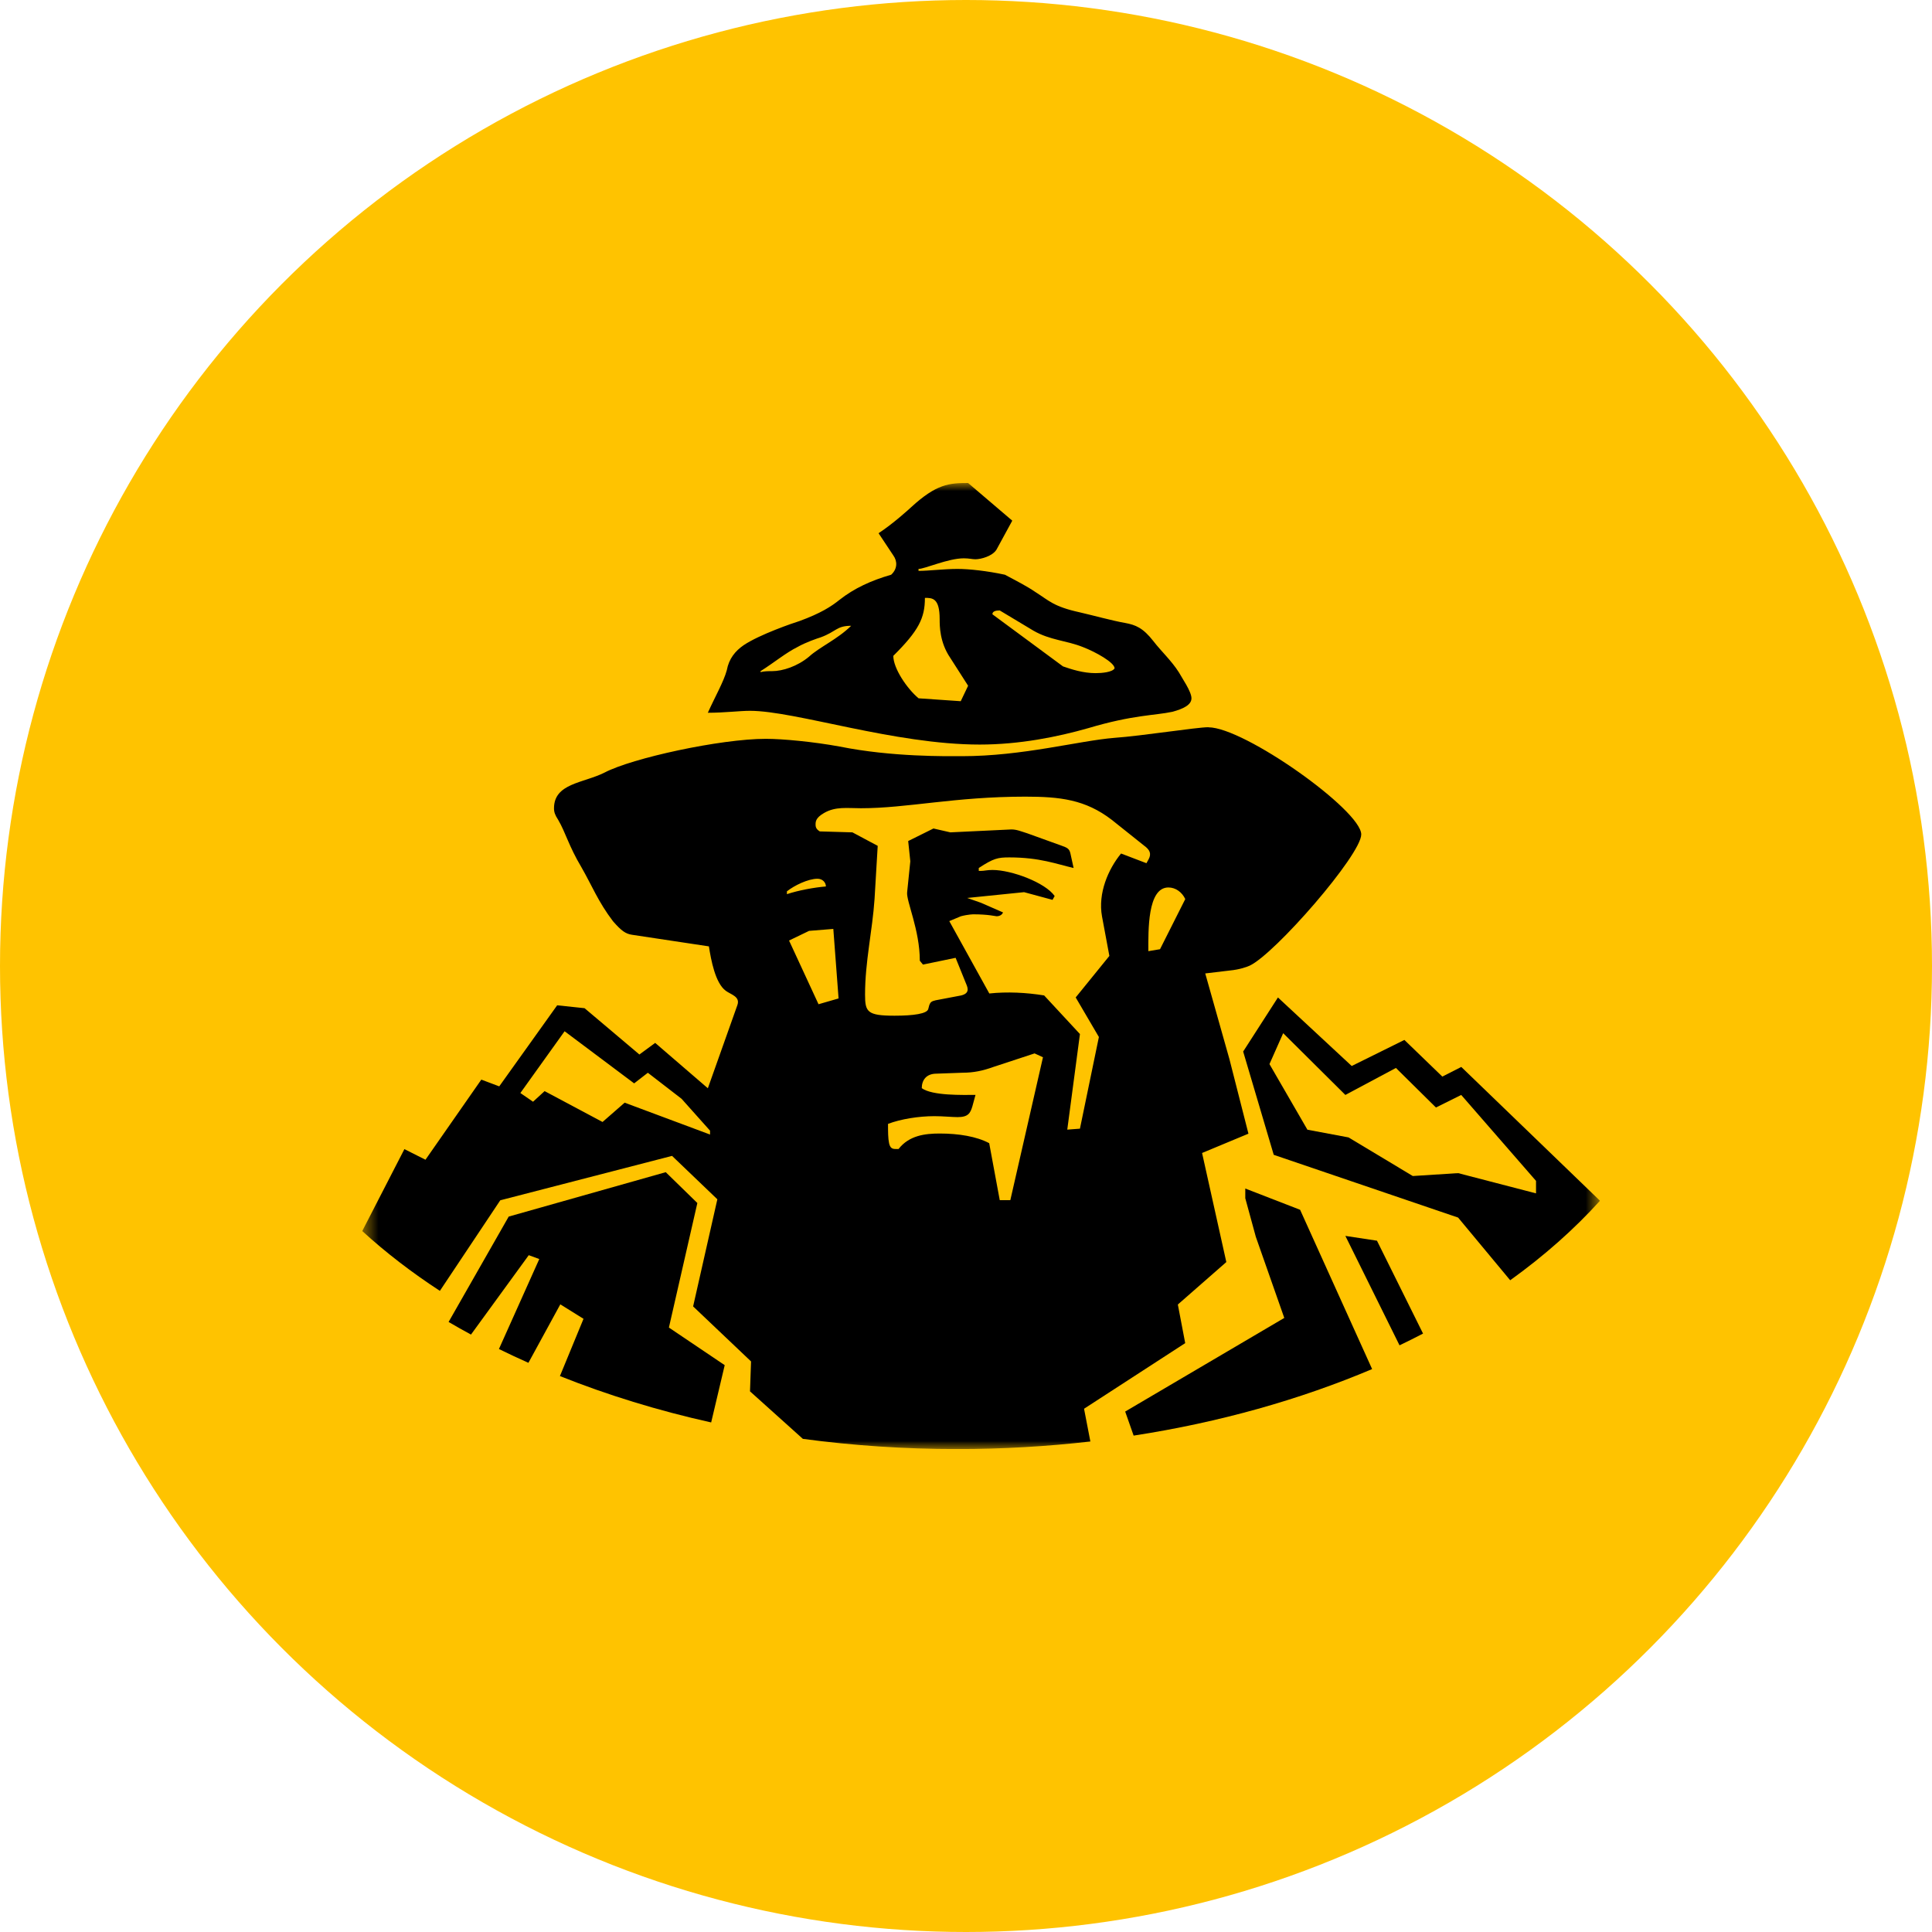
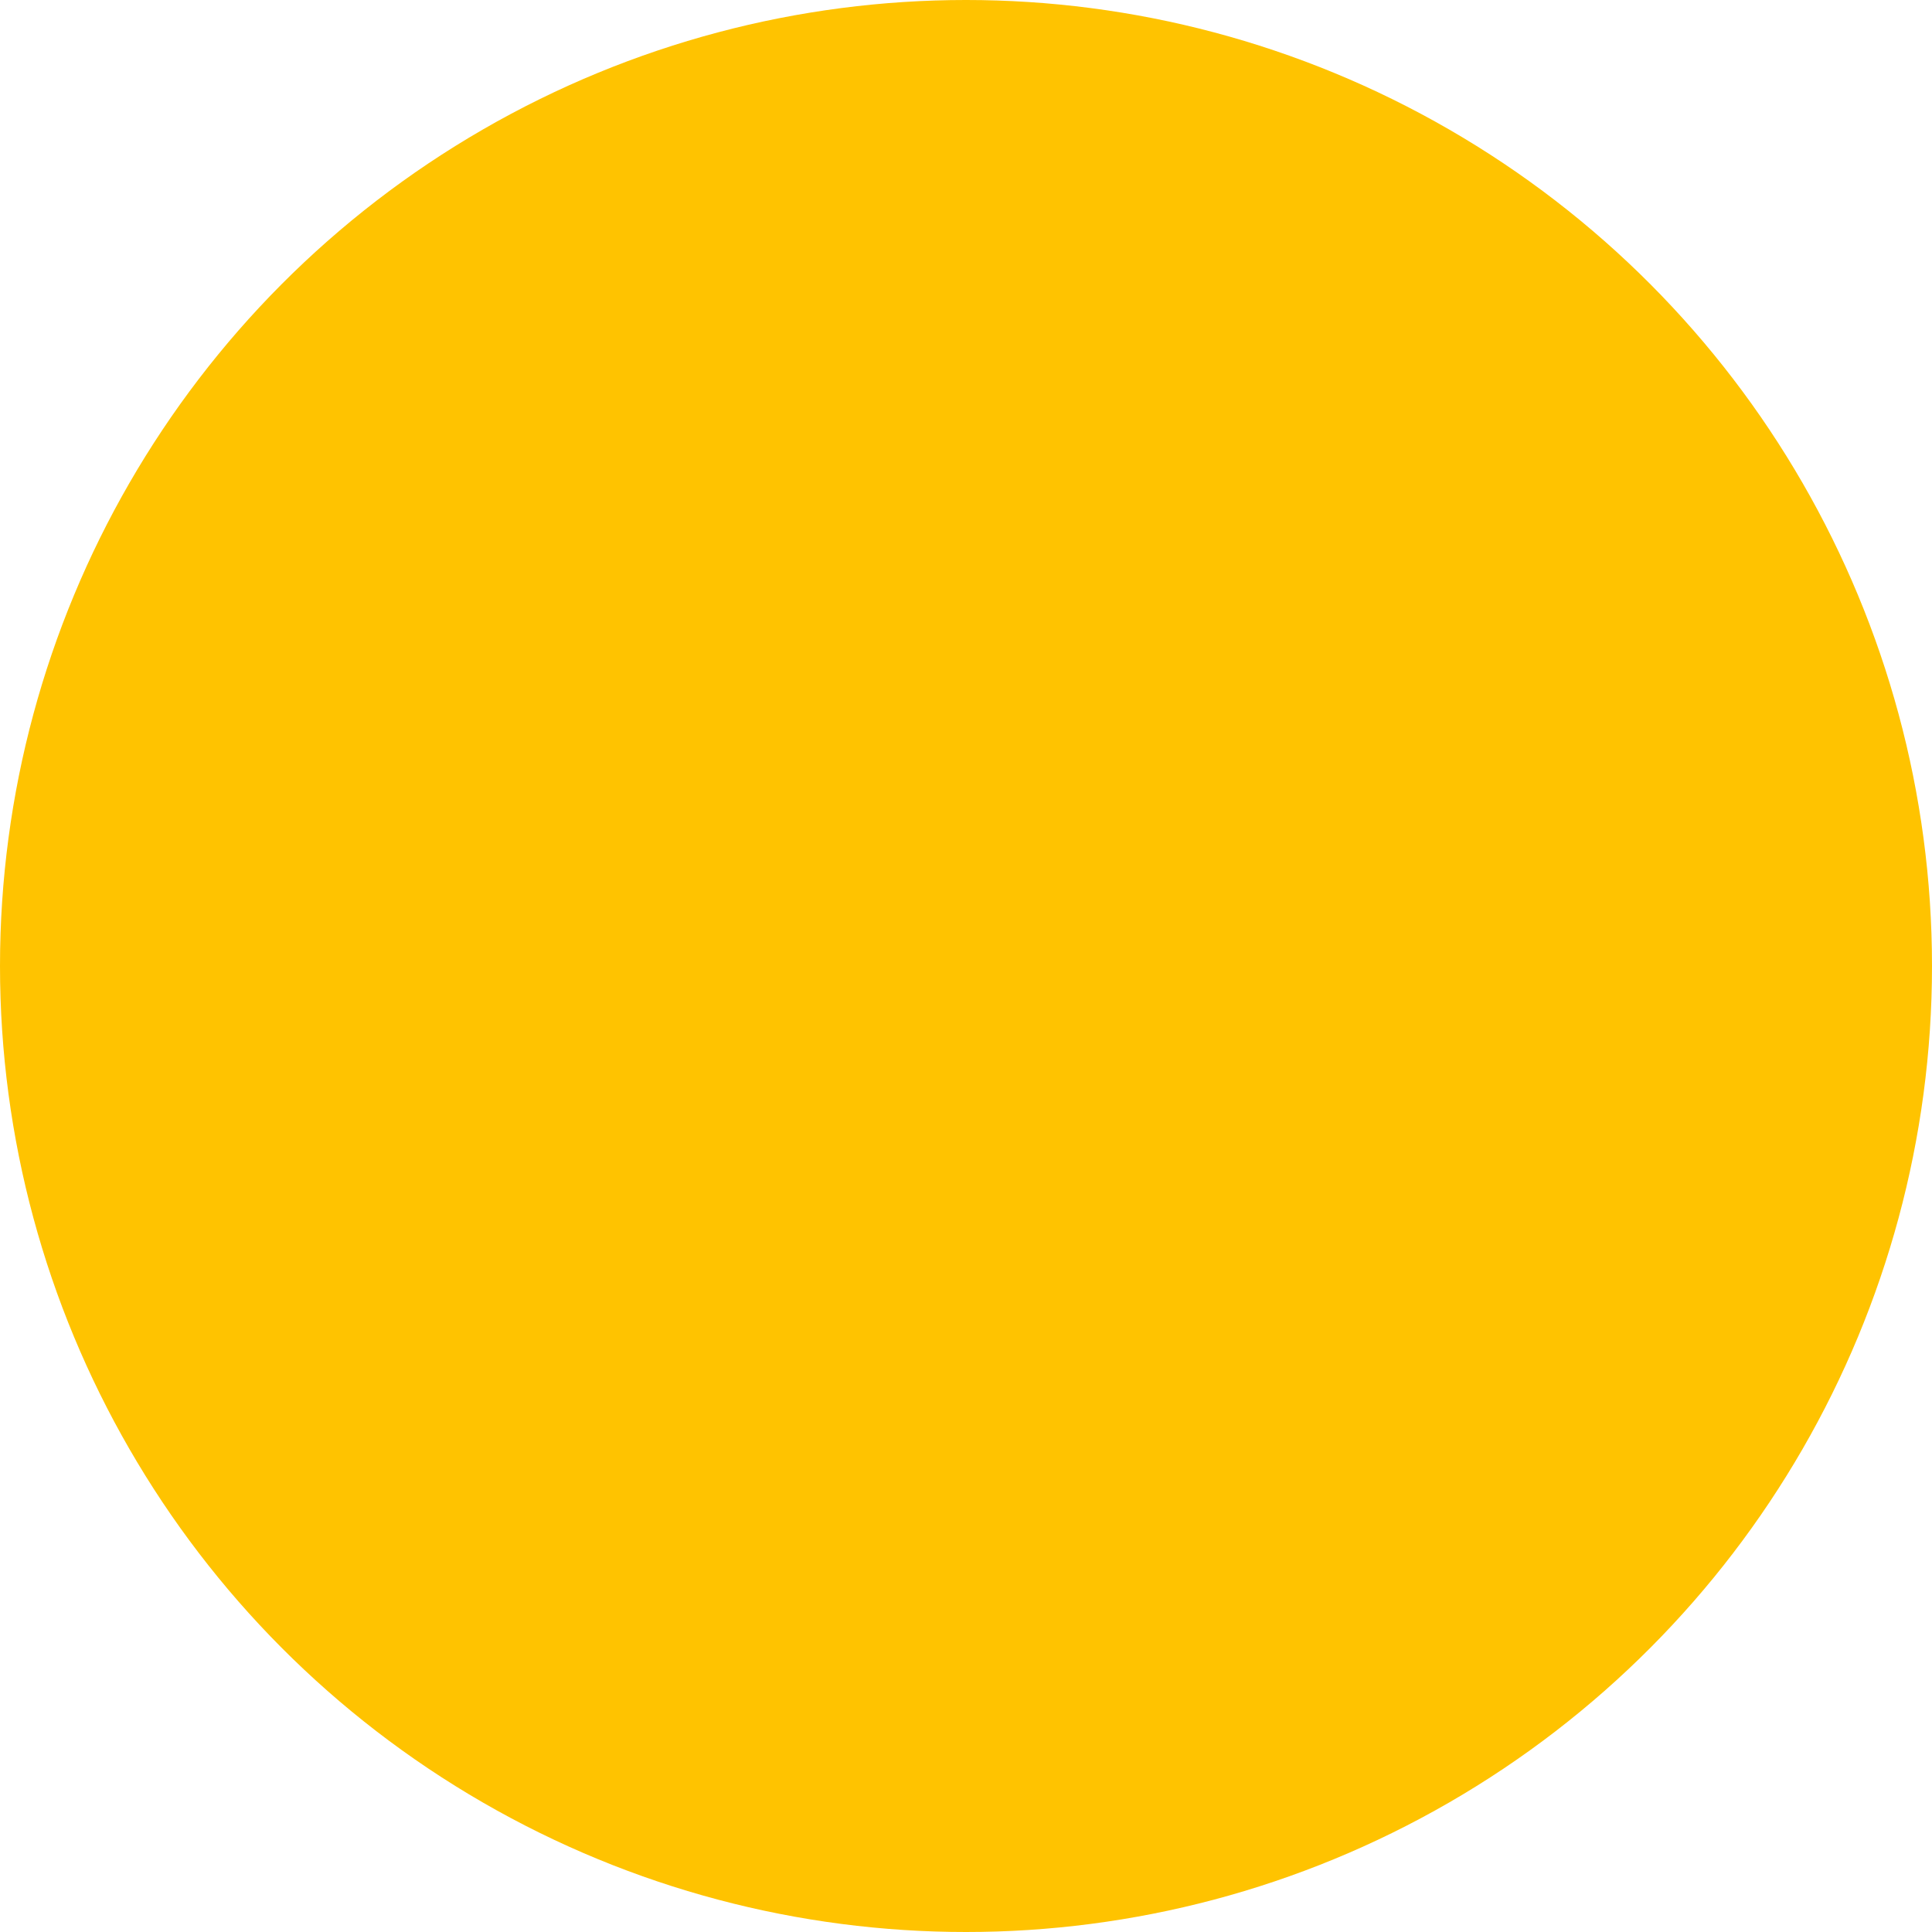
<svg xmlns="http://www.w3.org/2000/svg" width="120" height="120" viewBox="0 0 120 120" fill="none">
  <circle cx="60" cy="60" r="60" fill="#FFC300" />
  <g clip-path="url(#clip0_2201_738)">
    <mask id="mask0_2201_738" style="mask-type:luminance" maskUnits="userSpaceOnUse" x="22" y="30" width="78" height="60">
      <path d="M99.375 30H22.5V90H99.375V30Z" fill="white" />
    </mask>
    <g mask="url(#mask0_2201_738)">
-       <path d="M99.376 74.579L90.763 66.27L89.586 66.869L87.229 64.592L83.957 66.211L79.375 61.955L77.215 65.313L79.114 71.728L90.566 75.626L93.801 79.519C95.907 78.006 97.776 76.35 99.376 74.583M95.409 74.123L90.566 72.865L87.751 73.045L83.76 70.647L81.206 70.168L78.849 66.093L79.701 64.173L83.563 68.009L86.703 66.332L89.189 68.789L90.759 68.009L95.405 73.346V74.126L95.409 74.123Z" fill="black" />
-       <path d="M60.85 46.246C63.335 46.246 65.692 45.768 67.591 45.227C70.406 44.389 71.715 44.448 72.827 44.209C73.482 44.029 74.004 43.789 74.004 43.37C74.004 42.951 73.414 42.112 73.217 41.752C72.76 41.031 72.105 40.431 71.647 39.832C70.993 38.993 70.535 38.813 69.88 38.692C69.161 38.571 67.852 38.213 67.066 38.033C65.428 37.673 65.167 37.312 64.315 36.775C63.793 36.415 63.203 36.117 62.416 35.697C61.304 35.458 60.192 35.337 59.473 35.337C58.622 35.337 57.706 35.458 57.051 35.458V35.337C57.445 35.337 58.883 34.678 59.866 34.678C60.192 34.678 60.388 34.737 60.585 34.737C60.911 34.737 61.633 34.557 61.894 34.138L62.874 32.339L60.131 30C58.954 30 58.167 30.059 56.597 31.5C56.465 31.622 55.485 32.519 54.569 33.119L55.485 34.498C55.746 34.858 55.746 35.337 55.352 35.697C54.108 36.057 53.06 36.536 52.144 37.257C51.622 37.676 50.968 38.095 49.659 38.574C49.265 38.695 47.173 39.412 46.19 40.074C45.667 40.434 45.274 40.913 45.142 41.633C44.945 42.354 44.423 43.252 43.965 44.271C45.013 44.271 45.928 44.15 46.583 44.15C49.398 44.15 55.549 46.246 60.85 46.246ZM62.094 37.915L64.19 39.173C65.238 39.773 66.218 39.773 67.266 40.192C68.052 40.493 69.229 41.152 69.229 41.512C69.097 41.752 68.442 41.81 68.052 41.81C67.266 41.81 66.547 41.571 66.025 41.391L61.64 38.154C61.64 37.974 61.836 37.915 62.098 37.915M57.448 37.135C57.906 37.135 58.364 37.135 58.364 38.456C58.364 38.875 58.364 39.894 59.018 40.854L60.131 42.593L59.673 43.553L57.055 43.373C56.336 42.773 55.485 41.515 55.485 40.736C57.055 39.176 57.448 38.397 57.448 37.139M47.237 41.689C48.089 41.149 48.807 40.549 49.53 40.189C50.052 39.891 50.774 39.648 50.968 39.589C51.951 39.229 51.951 38.869 52.867 38.869C52.016 39.708 50.903 40.189 50.249 40.788C49.53 41.388 48.611 41.686 47.956 41.686C47.695 41.686 47.498 41.686 47.237 41.745V41.686V41.689Z" fill="black" />
      <path d="M77.347 73.825V74.425L78.002 76.823L79.769 81.859L69.887 87.674L70.412 89.168C75.757 88.345 80.752 86.928 85.225 85.036L80.752 75.142L77.347 73.822V73.825Z" fill="black" />
      <path d="M41.547 82.457L43.314 74.722L41.35 72.806L31.597 75.564L27.863 82.109C28.318 82.376 28.782 82.637 29.254 82.892L32.842 77.962L33.496 78.201L30.99 83.79C31.59 84.085 32.201 84.371 32.821 84.647L34.802 81.016L36.243 81.914L34.778 85.47C37.711 86.641 40.858 87.614 44.172 88.35L45.013 84.793L41.543 82.454L41.547 82.457Z" fill="black" />
      <path d="M83.562 76.761L86.927 83.561C87.422 83.325 87.91 83.079 88.388 82.831L85.526 77.062L83.562 76.764V76.761Z" fill="black" />
-       <path d="M75.053 45.169C74.334 45.169 70.93 45.709 69.227 45.828C67.003 46.008 63.533 46.968 59.739 46.968C58.823 46.968 55.418 47.027 52.146 46.368C50.511 46.07 48.612 45.89 47.564 45.89C44.75 45.89 39.252 47.089 37.55 47.986C36.241 48.645 34.41 48.645 34.41 50.204C34.41 50.444 34.474 50.624 34.671 50.925C35.129 51.705 35.325 52.544 36.112 53.864C36.767 55.004 37.16 56.023 38.076 57.222C38.598 57.821 38.862 58.002 39.252 58.06L44.031 58.781C44.163 59.62 44.424 61.058 45.079 61.54C45.404 61.779 45.994 61.9 45.797 62.437L43.966 67.594L40.694 64.776L39.714 65.497L36.309 62.621L34.607 62.441L31.009 67.476L29.896 67.057L26.427 72.033L25.118 71.374L22.5 76.463C23.948 77.786 25.562 79.029 27.322 80.178L31.073 74.552L41.742 71.794L44.556 74.49L43.051 81.144L46.649 84.561L46.584 86.419L49.867 89.37C52.96 89.786 56.164 90.004 59.447 90.004C62.272 90.004 65.036 89.842 67.725 89.534L67.332 87.5L73.615 83.424L73.158 81.026L76.169 78.389L74.663 71.614L77.543 70.415L76.366 65.799L74.86 60.462L76.366 60.282C77.02 60.222 77.478 60.042 77.61 59.983C79.18 59.263 84.549 53.09 84.549 51.829C84.549 50.329 77.285 45.175 75.06 45.175M44.099 70.467L38.798 68.489L37.425 69.688L33.827 67.771L33.108 68.43L32.321 67.889L35.068 64.053L39.388 67.29L40.239 66.631L42.335 68.249L44.102 70.228V70.467H44.099ZM48.877 55.361C49.334 55.001 50.186 54.581 50.776 54.581C51.101 54.581 51.298 54.821 51.298 55.06C50.579 55.119 49.596 55.299 48.877 55.538V55.358V55.361ZM50.84 62.375L49.009 58.418L50.254 57.818L51.759 57.697L52.085 62.015L50.84 62.375ZM62.75 74.543H62.096L61.441 71.005C60.654 70.585 59.542 70.405 58.365 70.405C57.45 70.405 56.466 70.526 55.812 71.365H55.615C55.418 71.365 55.289 71.306 55.222 71.005C55.157 70.704 55.157 70.284 55.157 69.806C55.944 69.507 57.056 69.327 58.036 69.327C58.559 69.327 59.149 69.386 59.478 69.386C60.132 69.386 60.264 69.147 60.393 68.728L60.59 68.007C59.803 68.007 57.907 68.066 57.253 67.588C57.253 67.109 57.514 66.687 58.169 66.687L59.806 66.628C60.461 66.628 61.051 66.507 61.706 66.268L64.259 65.429L64.781 65.668L62.754 74.54L62.75 74.543ZM69.624 53.022C68.837 53.982 68.186 55.479 68.447 56.917L68.905 59.374L66.813 61.953L68.254 64.41L67.077 70.104L66.29 70.163L67.077 64.227L64.853 61.828C63.74 61.648 62.56 61.589 61.448 61.707L58.962 57.212L59.681 56.911C60.139 56.79 60.468 56.79 60.468 56.79C61.383 56.79 61.841 56.911 61.906 56.911C62.038 56.911 62.231 56.852 62.299 56.672L60.926 56.072L60.074 55.774L63.608 55.414L65.375 55.892L65.507 55.653C64.917 54.814 62.825 54.035 61.645 54.035C61.319 54.035 61.122 54.094 60.926 54.094H60.793V53.913C61.709 53.314 61.97 53.255 62.692 53.255C64.591 53.255 65.636 53.674 66.684 53.913L66.487 53.016C66.423 52.718 66.29 52.655 65.965 52.537L63.805 51.758C63.411 51.636 63.15 51.518 62.821 51.518L59.027 51.699L57.979 51.459L56.409 52.239L56.541 53.497L56.344 55.417C56.28 55.958 57.131 57.756 57.131 59.673L57.328 59.912L59.355 59.492L60.01 61.111C60.142 61.409 60.207 61.711 59.684 61.832L58.114 62.13C57.853 62.189 57.789 62.251 57.721 62.428L57.657 62.667C57.592 62.965 56.741 63.087 55.561 63.087C53.858 63.087 53.73 62.847 53.73 61.77C53.73 59.732 54.187 57.812 54.32 55.833L54.516 52.537L52.946 51.699L50.918 51.64C50.721 51.518 50.657 51.4 50.657 51.22C50.657 51.04 50.657 50.801 51.179 50.499C51.898 50.08 52.621 50.201 53.472 50.201C56.351 50.201 59.298 49.481 63.683 49.481C65.843 49.481 67.413 49.661 69.051 50.919L71.079 52.537C71.404 52.776 71.537 53.016 71.34 53.376L71.208 53.615L69.638 53.016L69.624 53.022ZM72.045 58.958L71.326 59.079C71.326 57.821 71.262 55.122 72.571 55.122C73.029 55.122 73.422 55.423 73.619 55.843L72.049 58.961L72.045 58.958Z" fill="black" />
    </g>
  </g>
  <defs>
    <clipPath id="clip0_2201_738">
-       <rect width="76.875" height="60" fill="white" transform="translate(22.5 30)" />
-     </clipPath>
+       </clipPath>
  </defs>
</svg>